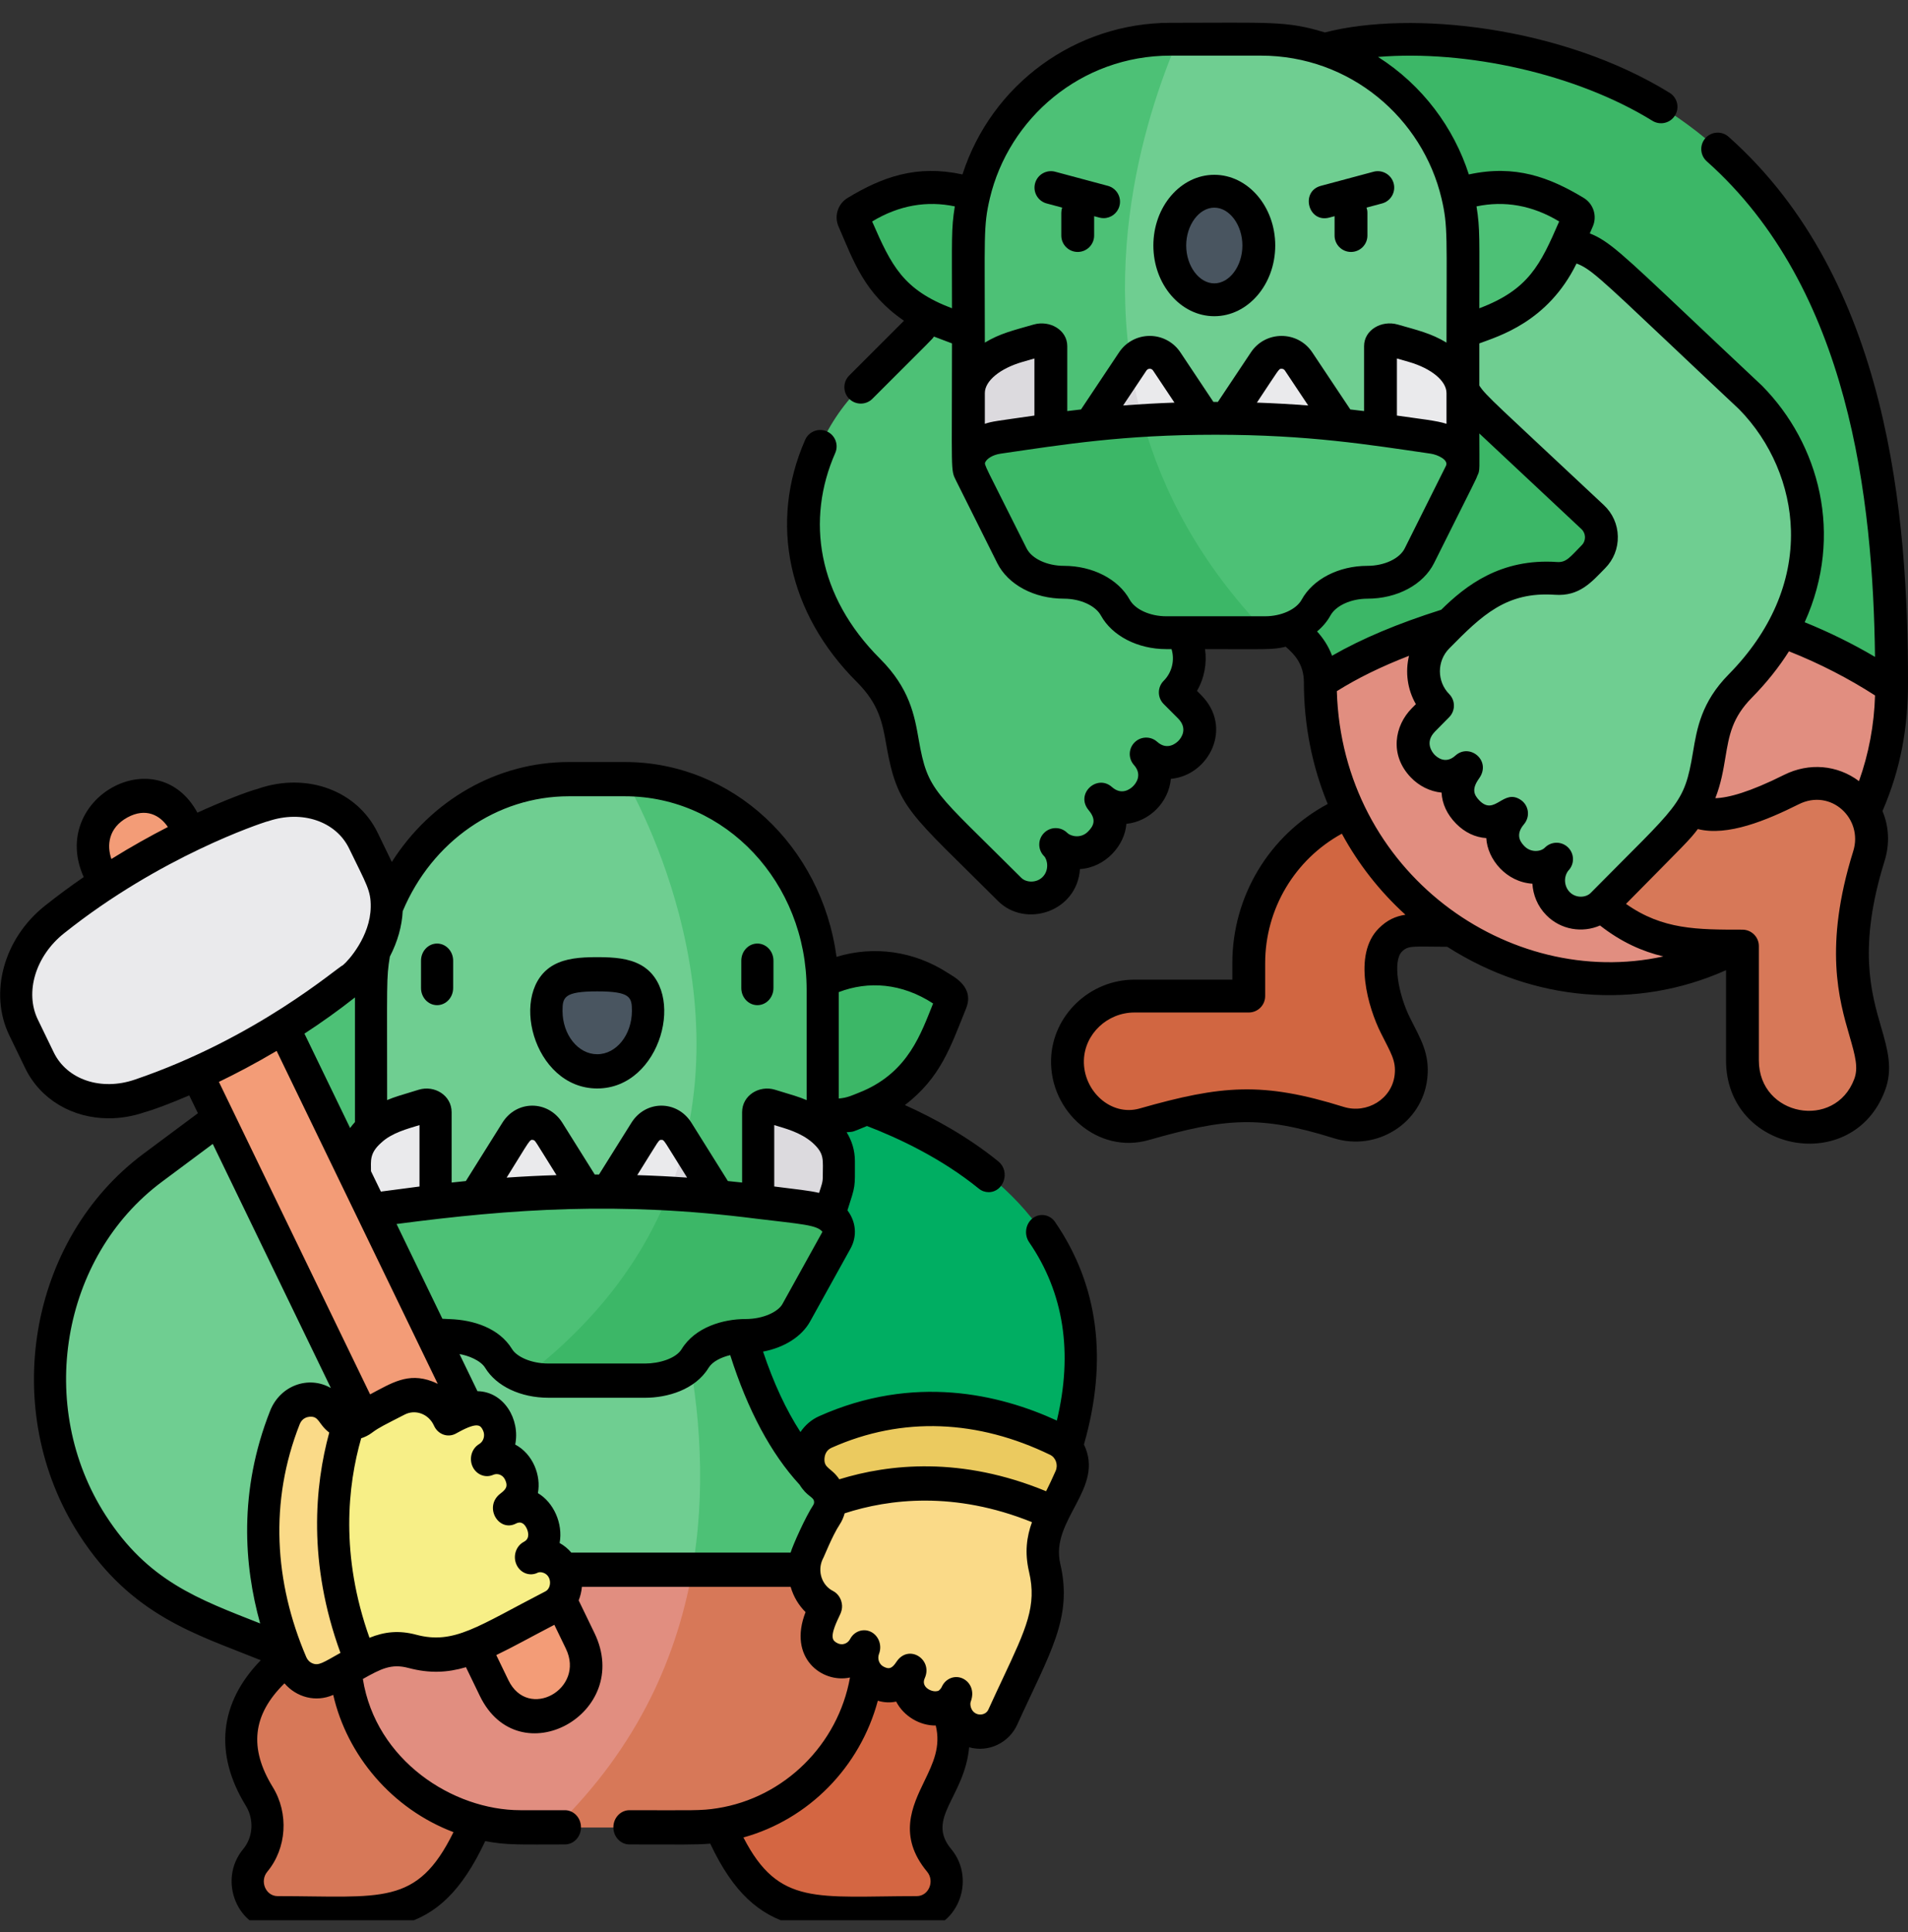
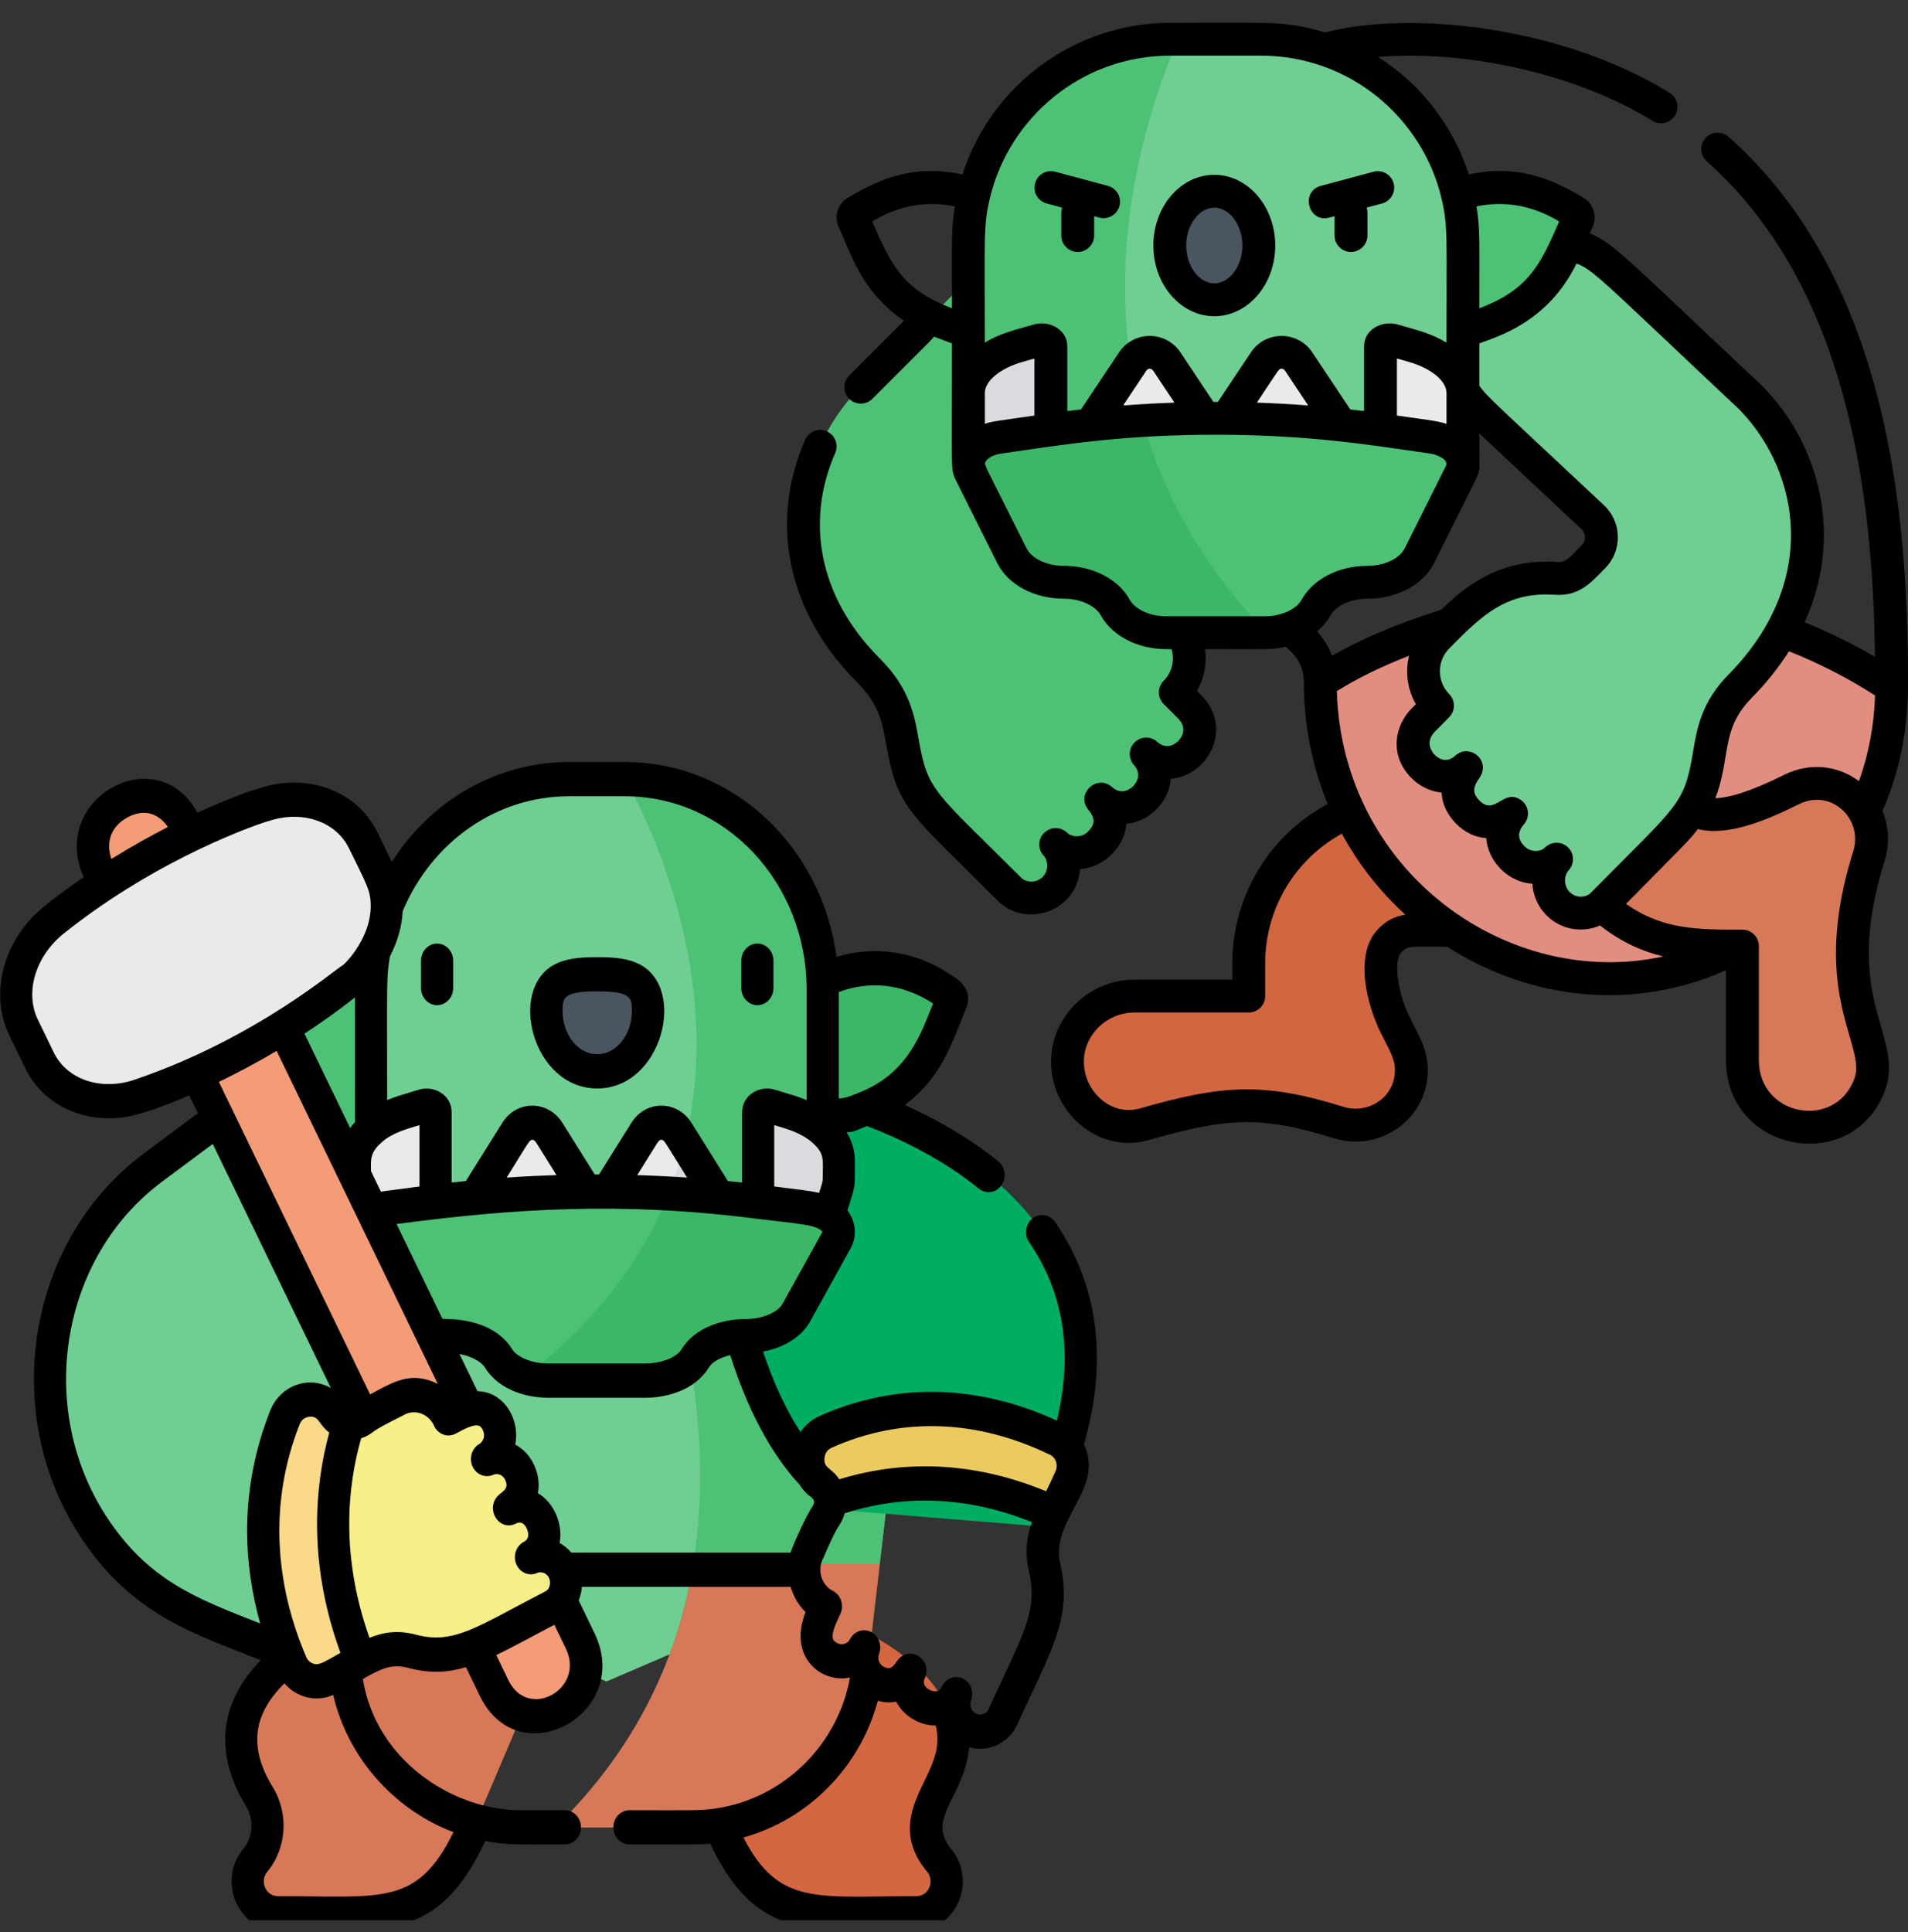
<svg xmlns="http://www.w3.org/2000/svg" width="80" height="81" viewBox="0 0 80 81" fill="none">
  <rect x="0" y="0" width="80" height="81" fill="#333333" stroke="none" />
  <g clip-path="url(#clip0_1828_2291)">
    <g clip-path="url(#clip1_1828_2291)">
      <path d="M19.006 66.523C19.006 66.523 7.028 69.058 10.876 75.315C11.39 76.151 11.329 77.246 10.707 77.994C9.99 78.854 10.564 80.212 11.643 80.212H15.318C17.152 80.212 18.817 79.07 19.576 77.291L21.711 72.287L19.006 66.523Z" fill="#D77858" />
      <path d="M31.085 66.523C31.085 66.523 43.062 69.058 39.215 75.315C38.701 76.151 38.762 77.246 39.384 77.994C40.1 78.854 39.527 80.212 38.447 80.212H34.773C32.939 80.212 31.274 79.07 30.515 77.291L28.38 72.287L31.085 66.523Z" fill="#D46642" />
      <path d="M12.24 50.676L13.971 65.566L25.428 70.491L28.065 69.357L36.886 65.566L38.617 50.676H12.24Z" fill="#6FCE91" />
      <path d="M28.065 69.357L36.886 65.566L38.617 50.676H27.139C28.787 54.989 30.676 62.361 28.065 69.357Z" fill="#4DC176" />
-       <path d="M13.973 65.566L14.49 70.011C14.927 73.775 18.079 76.612 21.824 76.612H23.273C34.902 73.01 29.068 65.566 29.068 65.566H13.973Z" fill="#E18E80" />
      <path d="M23.275 76.612H29.04C32.785 76.612 35.937 73.775 36.374 70.011L36.891 65.566H29.07C28.451 69.358 26.768 73.221 23.275 76.612Z" fill="#D77858" />
      <path d="M30.003 49.642C30.003 49.642 30.413 59.384 35.141 62.752C35.33 62.887 35.444 63.098 35.47 63.321L43.331 63.967C51.024 49.227 33.926 45.719 33.926 45.719L30.003 49.642Z" fill="#00AE62" />
-       <path d="M34.637 67.35L34.346 67.994C34.094 68.549 34.28 69.233 34.79 69.522C35.315 69.817 35.958 69.611 36.239 69.07C36.024 69.624 36.251 70.264 36.765 70.526C37.281 70.787 37.894 70.574 38.169 70.051L38.171 70.053C37.913 70.62 38.167 71.239 38.701 71.51C39.273 71.801 39.897 71.483 40.102 71.032C39.899 71.477 40.062 72.202 40.636 72.493C41.177 72.769 41.823 72.498 42.052 71.992L43.485 68.838C43.945 67.826 44.041 66.735 43.807 65.735C43.806 65.731 43.805 65.726 43.804 65.721C43.641 65.016 43.751 64.269 44.084 63.632C44.119 63.565 44.153 63.498 44.188 63.432L41.107 60.584L38.369 60.426L34.811 62.907C34.827 63.114 34.778 63.328 34.658 63.512C34.411 63.887 34.348 64.055 33.887 65.072C33.502 65.918 33.834 66.941 34.637 67.35Z" fill="#FADA88" />
      <path d="M15.712 39.999L15.657 39.957C14.069 38.736 12.229 38.906 10.729 40.413L10.334 40.809C10.225 40.919 10.181 41.15 10.233 41.346L10.782 43.441C11.353 45.616 12.405 47.324 13.71 48.196L14.533 48.713L18.92 49.235L19.344 40.532L15.712 39.999Z" fill="#4DC176" />
      <path d="M30.837 41.479L31.258 47.074L35.614 46.738L36.431 46.406C37.728 45.845 38.772 44.748 39.339 43.349L39.885 42.003C39.936 41.877 39.893 41.728 39.785 41.657L39.392 41.403C37.902 40.434 36.076 40.325 34.498 41.109L34.444 41.136L30.837 41.479Z" fill="#3CB767" />
      <path d="M15.559 41.497V51.632H26.683C27 51.327 27.359 51.009 27.764 50.675C38.858 41.52 26.205 32.664 26.205 32.664H23.85C19.271 32.664 15.559 36.619 15.559 41.497Z" fill="#6FCE91" />
      <path d="M27.768 50.675L34.5 51.632V41.497C34.5 36.619 30.788 32.664 26.208 32.664C26.208 32.664 31.741 41.829 27.768 50.675Z" fill="#4DC176" />
      <path d="M34.438 51.945H31.794V46.624C31.794 46.429 32.069 46.297 32.317 46.373L33.138 46.625C34.384 47.006 35.175 47.804 35.175 48.679C35.175 49.873 35.282 49.312 34.438 51.945Z" fill="#DCDADE" />
      <path d="M15.621 51.945H18.266V49.392V46.624C18.266 46.429 17.991 46.297 17.743 46.373L16.921 46.625C15.675 47.006 14.884 47.804 14.884 48.679V49.346C14.884 49.543 14.915 49.739 14.974 49.926L15.621 51.945Z" fill="#EAEAEC" />
      <path d="M25.031 50.676H27.767C29.527 49.717 28.746 47.985 28.715 47.919C28.715 47.919 28.715 47.918 28.715 47.918L28.433 47.468C28.101 46.938 27.371 46.938 27.039 47.468L25.031 50.676Z" fill="#EAEAEC" />
      <path d="M27.763 50.676H30.438L28.711 47.918C28.487 48.834 28.177 49.757 27.763 50.676Z" fill="#DCDADE" />
      <path d="M34.401 62.183C34.406 62.187 34.411 62.19 34.416 62.194C34.65 62.361 34.788 62.627 34.809 62.904C38.827 61.426 42.428 62.612 44.185 63.429H44.186C44.44 62.933 44.67 62.448 44.877 61.973C45.146 61.357 44.892 60.623 44.313 60.342C41.986 59.212 38.481 58.303 34.603 60.04C33.766 60.415 33.646 61.643 34.401 62.183Z" fill="#EBCA5F" />
      <path d="M21.629 47.468L19.621 50.677H25.031L23.023 47.468C22.691 46.938 21.961 46.938 21.629 47.468Z" fill="#EAEAEC" />
      <path d="M14.976 51.978L16.669 55.033C17.057 55.732 18.039 56.013 18.802 56.013C19.549 56.013 20.502 56.282 20.909 56.949C21.119 57.292 21.509 57.563 21.993 57.722C31.286 56.718 28.035 50.036 28.035 50.036C24.681 49.851 21.297 49.976 17.984 50.411L16.109 50.657C15.194 50.776 14.657 51.403 14.976 51.978Z" fill="#4DC176" />
      <path d="M21.991 57.725C22.646 57.94 22.746 57.881 27.055 57.881C27.797 57.881 28.742 57.615 29.145 56.952C29.552 56.287 30.502 56.016 31.254 56.016C32.208 56.016 33.06 55.625 33.386 55.037L35.079 51.981C35.398 51.406 34.861 50.78 33.946 50.66L32.071 50.414C30.735 50.239 29.386 50.114 28.034 50.039C26.977 52.694 25.098 55.342 21.991 57.725Z" fill="#3CB767" />
      <path d="M22.915 42.377C22.915 40.975 23.868 40.844 25.044 40.844C26.219 40.844 27.172 40.975 27.172 42.377C27.172 43.778 26.219 44.913 25.044 44.913C23.868 44.913 22.915 43.778 22.915 42.377Z" fill="#495560" />
      <path d="M23.455 71.701C24.451 71.154 24.842 69.85 24.329 68.789L7.76 34.554C7.247 33.493 6.023 33.077 5.027 33.623C4.031 34.17 3.64 35.474 4.153 36.535L20.722 70.77C21.235 71.831 22.459 72.248 23.455 71.701Z" fill="#F39C77" />
      <path d="M5.857 45.954C9.002 44.885 11.98 43.249 14.622 41.141C16.078 39.978 16.617 38.089 15.91 36.627L15.244 35.252C14.537 33.79 12.779 33.162 11.046 33.751C7.901 34.82 4.922 36.455 2.281 38.564C0.824 39.727 0.286 41.616 0.993 43.077L1.659 44.453C2.366 45.915 4.123 46.543 5.857 45.954Z" fill="#EAEAEC" />
      <path d="M2.102 57.808C2.102 60.051 2.748 62.175 3.881 63.936C5.015 65.698 6.636 67.096 8.587 67.886L11.104 68.904C12.921 69.639 14.941 69.568 16.697 68.678C16.708 68.672 16.719 68.667 16.73 68.66C16.886 68.581 17.048 68.52 17.214 68.479L17.375 63.848L9.175 46.902L6.414 48.958C3.713 50.968 2.102 54.276 2.102 57.808Z" fill="#6FCE91" />
      <path d="M12.82 62.747V67.394L15.132 69.638C15.194 69.603 15.257 69.566 15.32 69.528C15.918 69.174 16.619 69.057 17.282 69.231C17.286 69.232 17.29 69.233 17.294 69.234C18.234 69.483 19.258 69.381 20.207 68.89L23.169 67.365C23.644 67.121 23.898 66.433 23.639 65.856C23.364 65.243 22.685 65.071 22.268 65.287C22.691 65.069 22.988 64.403 22.716 63.795C22.462 63.225 21.881 62.956 21.347 63.23L21.346 63.228C21.837 62.936 22.038 62.282 21.793 61.733C21.547 61.185 20.945 60.943 20.424 61.171C20.933 60.873 21.127 60.187 20.849 59.629C20.577 59.084 19.936 58.887 19.416 59.156L18.811 59.466C18.427 58.61 17.466 58.256 16.672 58.667C15.827 59.101 15.583 59.209 15.207 59.488C15.034 59.616 14.835 59.668 14.64 59.651L12.82 62.747Z" fill="#F7EF87" />
      <path d="M12.235 69.772C12.499 70.391 13.188 70.66 13.766 70.374C14.211 70.153 14.668 69.908 15.133 69.637C15.091 69.508 13.269 63.881 14.641 59.649C14.38 59.627 14.13 59.481 13.973 59.231C13.97 59.225 13.967 59.219 13.963 59.215C13.457 58.411 12.304 58.537 11.952 59.43C10.321 63.561 11.174 67.293 12.235 69.772Z" fill="#FADA88" />
      <path d="M1.871 37.981C2.419 37.544 2.969 37.14 3.51 36.768C2.028 33.475 6.583 30.952 8.277 34.068C9.296 33.602 10.362 33.184 10.836 33.061L10.835 33.058C12.877 32.364 14.981 33.145 15.837 34.914L16.428 36.134C18.079 33.544 20.84 31.945 23.849 31.945H26.203C30.712 31.945 34.448 35.461 35.075 40.113C36.636 39.635 38.326 39.868 39.743 40.788C39.995 40.952 40.872 41.375 40.503 42.285C39.846 43.905 39.446 45.166 37.942 46.326C39.162 46.875 40.575 47.646 41.859 48.688C42.373 49.105 42.092 49.977 41.45 49.977C41.308 49.977 41.164 49.929 41.042 49.83C39.469 48.552 37.664 47.708 36.351 47.204C35.698 47.47 35.822 47.44 35.498 47.465C35.715 47.816 35.845 48.221 35.845 48.679C35.845 49.823 35.878 49.657 35.532 50.74C35.89 51.212 35.952 51.816 35.659 52.344L33.966 55.399C33.612 56.036 32.877 56.495 31.994 56.661C32.435 57.979 32.96 59.105 33.562 60.033C33.755 59.746 34.021 59.514 34.338 59.372C38.315 57.591 41.912 58.448 44.312 59.552C44.995 56.707 44.606 54.195 43.151 52.076C42.931 51.756 42.996 51.307 43.297 51.073C43.597 50.839 44.019 50.908 44.238 51.228C46.057 53.878 46.463 57.014 45.448 60.555C46.34 62.398 44.022 63.707 44.455 65.552C44.989 67.833 44.02 69.285 42.653 72.295C42.301 73.074 41.433 73.476 40.635 73.247C40.441 75.34 38.806 76.219 39.88 77.512C40.98 78.832 40.101 80.924 38.439 80.924C34.147 80.924 31.742 81.456 29.779 77.287C29.183 77.341 28.468 77.321 26.392 77.321C26.019 77.321 25.718 77 25.718 76.603C25.718 76.207 26.019 75.886 26.392 75.886C29.038 75.886 29.376 75.915 30.079 75.803C32.888 75.361 35.138 73.128 35.639 70.324C34.469 70.577 33.024 69.503 33.776 67.581C33.492 67.302 33.274 66.945 33.15 66.521H24.399C24.381 66.718 24.335 66.91 24.263 67.091L24.923 68.455C26.563 71.839 21.753 74.471 20.119 71.094L19.537 69.891C18.762 70.12 18.012 70.158 17.125 69.923C16.409 69.732 15.976 69.957 15.214 70.385C15.758 73.795 18.985 75.886 21.82 75.886H23.686C24.058 75.886 24.36 76.207 24.36 76.603C24.36 77 24.058 77.321 23.686 77.321C21.796 77.321 21.267 77.357 20.345 77.182C18.338 81.455 16.079 80.924 11.64 80.924C9.98 80.924 9.097 78.835 10.199 77.513C10.613 77.014 10.658 76.27 10.309 75.703C8.965 73.517 9.195 71.381 10.934 69.599C10.908 69.589 10.882 69.579 10.857 69.569C8.23 68.506 5.511 67.745 3.317 64.336C-0.032 59.131 1.18 51.966 6.02 48.364L8.298 46.668L7.935 45.92C7.151 46.256 6.424 46.531 6.055 46.627L6.056 46.629C5.555 46.799 5.051 46.881 4.562 46.881C3.057 46.881 1.7 46.109 1.054 44.774L0.388 43.398C-0.468 41.628 0.156 39.35 1.871 37.981ZM5.341 34.269C4.543 34.707 4.473 35.441 4.67 36.01C5.524 35.478 6.33 35.032 7.039 34.669C6.714 34.183 6.121 33.842 5.341 34.269ZM12.765 43.331L14.68 47.288C14.742 47.202 14.81 47.118 14.884 47.037V41.813C14.171 42.374 13.457 42.88 12.765 43.331ZM12.842 69.469C12.894 69.592 12.989 69.686 13.109 69.733C13.361 69.832 13.532 69.709 14.275 69.29C12.897 65.509 13.198 62.282 13.805 60.055C13.334 59.697 13.39 59.349 12.964 59.394C12.877 59.403 12.666 59.451 12.567 59.702C11.285 62.948 11.502 66.338 12.842 69.469ZM15.518 58.454C16.434 57.968 17.107 57.532 18.114 57.907C18.197 57.938 18.277 57.974 18.355 58.014L11.599 44.055C10.699 44.588 9.87 45.02 9.178 45.354L15.518 58.454ZM21.602 60.557C22.349 60.954 22.695 61.86 22.553 62.594C23.203 62.974 23.616 63.863 23.464 64.685C23.65 64.787 23.815 64.924 23.953 65.086H33.15C33.239 64.783 33.766 63.6 34.1 63.091C34.129 63.046 34.141 62.988 34.131 62.934C34.096 62.736 33.838 62.742 33.524 62.239C32.327 60.94 31.35 59.116 30.617 56.808C30.226 56.902 29.868 57.081 29.71 57.34C29.146 58.266 27.969 58.596 27.055 58.596H22.998C21.832 58.596 20.814 58.115 20.342 57.341C20.151 57.027 19.619 56.82 19.267 56.766L20.019 58.32C21.136 58.34 21.815 59.508 21.602 60.557ZM17.589 49.74V47.166C17.086 47.32 16.421 47.492 15.987 47.903C15.484 48.344 15.555 48.666 15.555 49.097L15.97 49.953L17.589 49.74ZM26.203 33.381H23.849C20.836 33.381 18.116 35.267 16.885 38.197C16.852 38.828 16.672 39.471 16.346 40.102C16.195 41.025 16.232 41.136 16.232 46.117C16.566 45.976 16.745 45.931 17.552 45.684C18.22 45.478 18.936 45.921 18.936 46.624V49.574C19.134 49.552 19.333 49.531 19.533 49.511L21.063 47.068C21.664 46.104 22.984 46.12 23.578 47.067L24.937 49.237C24.997 49.237 25.056 49.237 25.116 49.237L26.474 47.068C27.071 46.113 28.389 46.11 28.99 47.067L30.519 49.511C30.719 49.531 30.918 49.552 31.116 49.574V46.624C31.116 45.919 31.834 45.479 32.498 45.684C33.273 45.92 33.487 45.976 33.821 46.119V41.495C33.821 36.999 30.425 33.381 26.203 33.381ZM21.243 49.367C21.938 49.319 22.636 49.284 23.333 49.263C22.397 47.767 22.449 47.816 22.362 47.792C22.202 47.746 22.225 47.799 21.243 49.367ZM26.719 49.263C27.417 49.284 28.115 49.319 28.809 49.367C27.803 47.76 27.857 47.785 27.732 47.785C27.608 47.785 27.67 47.745 26.719 49.263ZM34.342 50.008C34.442 49.696 34.498 49.567 34.498 49.346C34.498 48.598 34.586 48.372 34.06 47.897C33.551 47.46 32.924 47.307 32.463 47.166V49.739C33.408 49.859 33.939 49.911 34.342 50.008ZM39.124 42.067C37.807 41.211 36.41 41.115 35.169 41.59V46.051C35.531 46.023 35.725 45.922 36.184 45.736C38.102 44.904 38.62 43.309 39.124 42.067ZM32.805 54.669L34.484 51.639C34.251 51.347 33.598 51.318 31.709 51.089C25.974 50.358 21.472 50.676 16.627 51.312L18.549 55.284C18.65 55.292 18.75 55.295 18.857 55.299C19.85 55.332 20.93 55.672 21.472 56.559C21.654 56.858 22.237 57.161 22.998 57.161H27.055C27.63 57.161 28.339 56.954 28.58 56.558C29.149 55.628 30.334 55.296 31.253 55.296C32.036 55.296 32.637 54.973 32.805 54.669ZM34.86 60.695C34.624 60.801 34.58 61.026 34.571 61.118C34.53 61.571 34.853 61.509 35.191 62.014C37.281 61.368 40.31 61.047 43.862 62.515C43.989 62.258 44.126 61.976 44.262 61.663C44.373 61.409 44.269 61.105 44.03 60.988C41.022 59.528 37.848 59.357 34.86 60.695ZM31.171 77.029C32.655 79.918 34.252 79.488 38.439 79.488C38.938 79.488 39.202 78.861 38.871 78.463C37.64 76.981 38.255 75.709 38.749 74.686C39.123 73.913 39.453 73.229 39.235 72.336C38.58 72.346 37.895 71.954 37.575 71.332C37.329 71.386 37.069 71.375 36.806 71.297C36.062 74.076 33.905 76.271 31.171 77.029ZM34.923 66.694C35.084 66.776 35.208 66.924 35.268 67.104C35.364 67.397 35.264 67.604 35.176 67.786C34.745 68.677 34.926 68.779 35.1 68.878C35.295 68.988 35.539 68.914 35.643 68.713C35.816 68.38 36.203 68.249 36.525 68.413C36.846 68.578 36.992 68.982 36.856 69.333C36.777 69.538 36.862 69.774 37.049 69.869C37.259 69.976 37.387 69.972 37.585 69.669C38.093 68.895 39.131 69.563 38.772 70.355C38.604 70.725 39.054 70.933 39.267 70.897C39.359 70.884 39.359 70.879 39.426 70.809C39.471 70.76 39.494 70.7 39.49 70.71C39.652 70.353 40.055 70.204 40.39 70.377C40.687 70.53 40.868 70.895 40.702 71.336C40.686 71.372 40.674 71.471 40.711 71.584C40.836 71.963 41.313 71.952 41.44 71.67C41.66 71.186 41.869 70.74 42.054 70.348C43.032 68.264 43.479 67.313 43.148 65.899C42.954 65.074 43.049 64.425 43.269 63.811C40.019 62.5 37.274 62.836 35.416 63.44C35.369 63.608 35.299 63.768 35.205 63.912C34.882 64.404 34.553 65.271 34.488 65.375C34.265 65.866 34.457 66.457 34.923 66.694ZM21.317 70.436C22.144 72.145 24.547 70.806 23.726 69.113L23.243 68.114C22.222 68.645 21.498 69.053 20.808 69.383L21.317 70.436ZM17.452 68.53C19.047 68.954 20.033 68.173 22.871 66.711C23.132 66.576 23.146 66.068 22.789 65.935C22.68 65.894 22.595 65.909 22.555 65.925C22.221 66.098 21.818 65.949 21.656 65.592C21.494 65.236 21.634 64.806 21.968 64.634C21.968 64.633 21.968 64.633 21.969 64.633C22.246 64.49 22.131 64.177 22.089 64.084C22.013 63.918 21.874 63.746 21.635 63.869C20.899 64.248 20.259 63.149 20.991 62.605C21.276 62.394 21.279 62.258 21.179 62.035C21.089 61.834 20.868 61.743 20.676 61.828C20.346 61.972 19.967 61.818 19.812 61.475C19.658 61.132 19.781 60.72 20.093 60.536C20.282 60.425 20.352 60.165 20.249 59.958C20.156 59.772 20.06 59.579 19.223 60.038C19.176 60.064 19.134 60.087 19.099 60.105C18.762 60.278 18.359 60.126 18.198 59.769C17.97 59.26 17.401 59.07 16.96 59.305C16.112 59.74 15.903 59.838 15.63 60.037C15.622 60.043 15.613 60.05 15.605 60.056C15.599 60.06 15.593 60.064 15.587 60.069C15.451 60.169 15.301 60.244 15.144 60.294C14.576 62.274 14.261 65.198 15.492 68.658C16.127 68.401 16.731 68.338 17.452 68.53ZM11.436 74.916C12.117 76.023 12.023 77.482 11.208 78.464C10.877 78.862 11.142 79.488 11.64 79.488C16.013 79.488 17.48 79.925 19.014 76.806C16.432 75.828 14.552 73.585 13.972 71.052C13.239 71.376 12.428 71.151 11.928 70.568C10.585 71.885 10.432 73.282 11.436 74.916ZM6.792 49.54C2.556 52.693 1.496 58.966 4.429 63.524C6.206 66.285 8.31 67.033 10.908 68.057C10.232 65.636 9.993 62.519 11.325 59.146C11.744 58.082 12.935 57.65 13.873 58.188L8.921 47.955L6.792 49.54ZM1.586 42.74L2.252 44.115C2.806 45.26 4.233 45.742 5.647 45.261C10.773 43.519 14.152 40.549 14.383 40.458C14.61 40.272 15.525 39.251 15.544 38.029C15.556 37.332 15.372 37.086 14.639 35.572C14.086 34.428 12.658 33.946 11.245 34.426C11.218 34.435 11.191 34.442 11.164 34.447C10.952 34.513 6.735 35.891 2.679 39.13C1.492 40.077 1.032 41.596 1.586 42.74Z" fill="black" />
      <path d="M31.756 42.138C31.384 42.138 31.082 41.817 31.082 41.42V40.272C31.082 39.876 31.384 39.555 31.756 39.555C32.128 39.555 32.43 39.876 32.43 40.272V41.42C32.43 41.817 32.128 42.138 31.756 42.138Z" fill="black" />
      <path d="M25.041 45.63C22.334 45.63 21.285 41.495 23.231 40.444C23.721 40.179 24.308 40.125 25.041 40.125C25.773 40.125 26.361 40.179 26.85 40.444C28.805 41.499 27.737 45.63 25.041 45.63ZM25.041 41.56C23.645 41.56 23.586 41.81 23.586 42.375C23.586 43.379 24.239 44.195 25.041 44.195C25.843 44.195 26.495 43.379 26.495 42.375C26.495 41.81 26.437 41.56 25.041 41.56Z" fill="black" />
      <path d="M18.326 42.138C17.954 42.138 17.653 41.817 17.653 41.42V40.272C17.653 39.876 17.954 39.555 18.326 39.555C18.698 39.555 19 39.876 19 40.272V41.42C19 41.817 18.698 42.138 18.326 42.138Z" fill="black" />
    </g>
    <g clip-path="url(#clip2_1828_2291)">
      <path d="M49.87 29.613L49.274 29.017C49.664 28.628 49.861 28.118 49.864 27.607C49.868 27.086 49.671 26.564 49.274 26.167L48.44 25.332C47.136 24.028 45.367 23.496 43.682 23.811L41.867 21.996L48.843 15.02L43.066 9.242L37.286 15.022V15.022L36.088 16.22C32.898 19.41 32.898 24.582 36.088 27.772L36.41 28.094C37.202 28.886 37.721 29.922 37.825 31.037C37.938 32.249 38.477 33.424 39.412 34.36L42.329 37.275C42.797 37.743 43.663 37.776 44.196 37.243C44.76 36.679 44.669 35.805 44.259 35.394C44.675 35.81 45.535 35.904 46.096 35.342C46.621 34.818 46.68 34.023 46.155 33.498L46.157 33.495C46.685 33.965 47.493 33.946 47.998 33.441C48.504 32.935 48.522 32.127 48.053 31.6C48.053 31.6 48.053 31.6 48.053 31.6L48.053 31.599C48.583 32.073 49.397 32.047 49.903 31.536C50.427 31.006 50.397 30.141 49.87 29.613Z" fill="#4DC176" />
      <path d="M59.235 33.488C55.434 33.488 52.352 36.57 52.352 40.371V41.748H47.56C46.06 41.748 44.792 42.924 44.751 44.424C44.718 45.637 45.469 46.679 46.535 47.079C46.992 47.251 47.493 47.257 47.962 47.124L49.108 46.797C51.224 46.194 53.471 46.222 55.572 46.878L56.125 47.05C57.511 47.483 58.991 46.572 59.153 45.129C59.202 44.695 59.131 44.237 58.913 43.801L58.502 42.98C58.097 42.17 57.886 41.276 57.886 40.37C57.886 39.609 58.502 38.994 59.263 38.994H66.174V33.488H59.235Z" fill="#D16641" />
-       <path d="M58.366 1.641C53.633 1.641 49.044 5.219 47.133 10.039L49.71 23.372C49.71 23.372 49.71 23.372 53.706 26.076C54.391 26.54 55.353 27.427 55.353 28.776L79.306 28.776C79.306 21.659 78.249 13.174 73.777 8.031C71.186 5.05 66.866 1.641 58.366 1.641Z" fill="#3CB767" />
      <path d="M61.761 25.871C59.523 26.471 57.357 27.439 55.352 28.775C55.352 35.544 60.714 41.032 67.328 41.032C69.243 41.032 71.052 40.572 72.657 39.755C76.597 37.748 79.305 33.585 79.305 28.775C74.03 25.26 67.647 24.292 61.761 25.871Z" fill="#E18E80" />
      <path d="M64.797 32.767C64.797 36.568 67.879 39.65 71.68 39.65H73.057V44.441C73.057 45.942 74.233 47.21 75.732 47.251C76.945 47.284 77.988 46.532 78.388 45.467C78.559 45.011 78.566 44.508 78.432 44.04L78.106 42.895C77.502 40.778 77.531 38.531 78.187 36.43L78.359 35.877C78.792 34.49 77.881 33.011 76.438 32.849C76.004 32.8 75.546 32.871 75.11 33.09L74.289 33.5C73.479 33.905 72.585 34.116 71.679 34.116C70.918 34.116 70.302 33.499 70.303 32.739V25.828H64.797V32.767H64.797Z" fill="#D77858" />
      <path d="M73.394 16.653L67.704 11.317C66.116 9.707 63.541 9.707 61.953 11.317C60.379 12.914 60.352 15.526 61.953 17.149L66.774 21.671C67.249 22.116 67.264 22.866 66.807 23.329L66.315 23.828C66.033 24.114 65.641 24.266 65.24 24.238C63.749 24.135 62.244 24.69 61.099 25.851L60.268 26.694C59.485 27.488 59.484 28.777 60.268 29.572L59.675 30.173C59.15 30.705 59.12 31.579 59.642 32.114C60.146 32.63 60.955 32.655 61.482 32.177L61.484 32.178C61.017 32.711 61.035 33.526 61.538 34.036C62.041 34.547 62.846 34.565 63.37 34.092L63.373 34.094V34.094C62.85 34.624 62.909 35.426 63.431 35.956C63.99 36.523 64.846 36.429 65.26 36.008C64.852 36.423 64.761 37.305 65.323 37.875C65.853 38.412 66.716 38.38 67.181 37.907L70.085 34.964C71.016 34.02 71.552 32.833 71.664 31.61C71.764 30.534 72.206 29.518 72.965 28.748L73.394 28.313C76.569 25.094 76.569 19.873 73.394 16.653Z" fill="#6FCE91" />
      <path d="M60.555 8.384L60.611 8.358C62.234 7.605 64.113 7.71 65.647 8.639L66.05 8.884C66.162 8.951 66.206 9.094 66.153 9.215L65.592 10.506C65.009 11.848 63.934 12.901 62.6 13.438L61.759 13.757L57.277 14.079L56.844 8.712L60.555 8.384Z" fill="#4DC176" />
-       <path d="M45.097 8.712L44.664 14.079L40.182 13.757L39.341 13.438C38.007 12.901 36.932 11.848 36.349 10.506L35.788 9.215C35.735 9.094 35.779 8.951 35.891 8.884L36.294 8.639C37.828 7.71 39.707 7.605 41.33 8.358L41.386 8.384L45.097 8.712Z" fill="#3CB767" />
      <path d="M61.342 10.113V19.609H48.577C37.415 10.607 49.398 1.641 49.398 1.641H52.869C57.548 1.641 61.342 5.434 61.342 10.113Z" fill="#6FCE91" />
      <path d="M48.578 19.609H40.609V10.113C40.609 5.434 44.403 1.641 49.082 1.641H49.4C47.983 4.927 45.643 12.2 48.578 19.609Z" fill="#4DC176" />
      <path d="M41.363 19.608H44.065V17.159V14.504C44.065 14.317 43.784 14.19 43.531 14.263L42.691 14.504C41.418 14.87 40.609 15.636 40.609 16.474V17.114C40.609 17.304 40.641 17.492 40.702 17.671L41.363 19.608Z" fill="#DCDADE" />
      <path d="M60.585 19.608H57.883V17.159V14.504C57.883 14.317 58.164 14.19 58.417 14.263L59.256 14.504C60.53 14.87 61.338 15.636 61.338 16.474V17.114C61.338 17.304 61.307 17.492 61.246 17.671L60.585 19.608Z" fill="#EAEAEC" />
      <path d="M50.975 18.226H48.089C46.426 17.586 47.376 15.359 47.409 15.283C47.41 15.282 47.41 15.281 47.41 15.281L47.499 15.147C47.838 14.639 48.584 14.639 48.924 15.147L50.975 18.226Z" fill="#EAEAEC" />
-       <path d="M48.087 18.226H45.445L47.409 15.281C47.556 16.25 47.778 17.234 48.087 18.226Z" fill="#DCDADE" />
      <path d="M54.445 15.147L56.498 18.225H50.969L53.021 15.147C53.36 14.639 54.106 14.639 54.445 15.147Z" fill="#EAEAEC" />
      <path d="M61.242 19.831L59.512 23.294C59.346 23.627 59.045 23.905 58.663 24.1C58.281 24.295 57.82 24.406 57.332 24.406C56.858 24.406 56.408 24.51 56.032 24.696C55.656 24.881 55.355 25.145 55.179 25.467C54.836 26.09 54.017 26.503 53.099 26.519C53.08 26.52 53.061 26.52 53.043 26.52C44.935 24.339 47.907 17.628 47.907 17.628C51.331 17.42 54.785 17.561 58.168 18.054L60.084 18.333C61.019 18.469 61.568 19.179 61.242 19.831Z" fill="#4DC176" />
      <path d="M53.105 26.519C53.087 26.52 53.067 26.52 53.049 26.52H48.903C48.433 26.52 47.986 26.416 47.614 26.232C47.241 26.048 46.943 25.785 46.767 25.467C46.591 25.146 46.29 24.882 45.914 24.696C45.538 24.511 45.088 24.406 44.614 24.406C43.638 24.406 42.767 23.962 42.434 23.295L40.704 19.832C40.378 19.18 40.927 18.47 41.862 18.334L43.778 18.055C45.146 17.856 46.527 17.713 47.913 17.629C48.737 20.598 50.331 23.646 53.105 26.519Z" fill="#3CB767" />
      <path d="M50.921 12.567C51.952 12.567 52.787 11.548 52.787 10.291C52.787 9.034 51.952 8.016 50.921 8.016C49.89 8.016 49.055 9.034 49.055 10.291C49.055 11.548 49.89 12.567 50.921 12.567Z" fill="#495560" />
      <path d="M80 28.604C80 21.658 79.22 11.731 72.478 5.734C72.194 5.481 71.759 5.507 71.506 5.791C71.253 6.075 71.279 6.51 71.563 6.763C77.562 12.099 78.532 20.942 78.617 27.538C77.674 26.983 76.687 26.497 75.668 26.085C77.324 22.426 76.276 18.6 73.888 16.179C73.882 16.172 73.875 16.166 73.869 16.16C72.608 14.977 71.601 14.025 70.793 13.261C68.009 10.629 67.441 10.092 66.658 9.785L66.783 9.496C66.974 9.062 66.814 8.548 66.406 8.299C64.966 7.428 63.528 6.891 61.587 7.313C60.958 5.359 59.649 3.574 57.779 2.387C61.461 2.084 66.07 3.082 69.284 5.064C69.608 5.264 70.032 5.163 70.231 4.84C70.431 4.516 70.33 4.092 70.007 3.892C65.482 1.102 59.171 0.425 55.55 1.36C53.938 0.865 53.262 0.956 49.077 0.956C45.099 0.956 41.575 3.526 40.355 7.313C38.441 6.897 37.007 7.409 35.533 8.301C35.129 8.548 34.968 9.062 35.158 9.494C35.805 10.982 36.242 12.306 37.903 13.446L35.605 15.744C35.336 16.013 35.336 16.449 35.605 16.718C35.874 16.986 36.309 16.986 36.578 16.718C39.171 14.125 39.089 14.223 39.158 14.109L39.916 14.396C39.916 19.864 39.851 19.678 40.084 20.143L41.813 23.605C42.266 24.512 43.363 25.098 44.609 25.098C45.294 25.098 45.931 25.387 46.159 25.802C46.63 26.658 47.705 27.212 48.899 27.212H49.121C49.261 27.671 49.143 28.189 48.791 28.541C48.523 28.81 48.523 29.245 48.792 29.514L49.387 30.11C49.825 30.547 49.52 30.94 49.416 31.05C49.343 31.127 48.957 31.491 48.517 31.096C48.245 30.853 47.83 30.864 47.572 31.122C47.313 31.379 47.301 31.794 47.543 32.067C47.918 32.489 47.613 32.856 47.51 32.958C47.408 33.061 47.041 33.366 46.619 32.991C45.999 32.44 45.069 33.276 45.649 33.968C45.995 34.38 45.837 34.643 45.614 34.866C45.313 35.166 44.892 35.059 44.75 34.917C44.481 34.648 44.046 34.648 43.777 34.917C43.508 35.185 43.508 35.621 43.776 35.89C43.919 36.034 44.004 36.475 43.713 36.767C43.457 37.023 43.026 37.005 42.82 36.799C39.157 33.136 38.903 33.193 38.519 30.998C38.344 29.997 38.145 28.861 36.901 27.617C34.262 24.985 33.795 21.775 35.02 18.991C35.173 18.643 35.015 18.237 34.667 18.084C34.319 17.931 33.913 18.089 33.76 18.437C32.229 21.915 33.04 25.712 35.928 28.591C36.864 29.527 37.003 30.319 37.163 31.236C37.631 33.908 38.147 34.073 41.846 37.772C42.985 38.911 45.156 38.241 45.281 36.433C46.359 36.366 47.165 35.427 47.227 34.537C48.205 34.437 49.004 33.626 49.092 32.65C50.687 32.511 51.723 30.499 50.361 29.137L50.188 28.963C50.495 28.433 50.611 27.812 50.526 27.212C53.135 27.212 53.346 27.245 53.909 27.112C54.257 27.413 54.67 27.831 54.67 28.604C54.67 30.398 55.018 32.124 55.669 33.704C53.221 35.014 51.67 37.568 51.67 40.38V41.068H47.568C45.69 41.068 44.121 42.569 44.07 44.413C44.01 46.609 46.046 48.394 48.158 47.794C51.405 46.868 52.819 46.745 55.927 47.716C57.737 48.281 59.635 47.077 59.844 45.214C59.961 44.172 59.563 43.558 59.125 42.681C58.632 41.696 58.381 40.294 58.783 39.891C59.053 39.621 59.25 39.688 60.681 39.69C64.284 41.997 68.612 42.354 72.37 40.671V44.452C72.37 48.32 77.688 49.306 79.034 45.72C79.38 44.802 79.142 43.984 78.867 43.037C78.457 41.623 77.895 39.687 79.018 36.093C79.241 35.377 79.201 34.645 78.93 34.001C79.705 32.206 80 30.491 80 28.604ZM78.618 29.154C78.581 30.394 78.354 31.597 77.945 32.746C77.036 32.065 75.85 31.961 74.804 32.484C73.353 33.21 72.465 33.447 71.921 33.461C72.16 32.853 72.255 32.285 72.344 31.752C72.499 30.823 72.621 30.09 73.46 29.241C74.078 28.613 74.591 27.964 75.009 27.304C76.315 27.821 77.533 28.456 78.618 29.154ZM72.917 17.155C74.254 18.516 75.047 20.369 75.092 22.242C75.144 24.401 74.24 26.487 72.479 28.274C71.335 29.434 71.15 30.545 70.986 31.525C70.614 33.761 70.385 33.692 66.696 37.433C66.495 37.636 66.074 37.66 65.817 37.399C65.595 37.175 65.541 36.785 65.755 36.501L65.755 36.501C66.022 36.23 66.019 35.794 65.748 35.527C65.478 35.26 65.042 35.263 64.775 35.534C64.598 35.713 64.184 35.744 63.926 35.481C63.806 35.36 63.489 35.038 63.894 34.559C64.182 34.218 64.089 33.748 63.758 33.529C63.028 33.045 62.681 34.218 62.033 33.562C61.789 33.314 61.701 33.072 62.017 32.632C62.55 31.888 61.617 31.136 61.023 31.675C60.607 32.053 60.248 31.742 60.148 31.638C60.071 31.558 59.709 31.132 60.17 30.665L60.763 30.064C61.027 29.796 61.027 29.365 60.763 29.097C60.243 28.57 60.243 27.713 60.763 27.186C62.135 25.793 63.161 24.792 65.197 24.934C66.228 25.006 66.733 24.399 67.301 23.821C67.654 23.464 67.843 22.991 67.833 22.488C67.823 21.986 67.616 21.521 67.25 21.177C62.751 16.959 62.295 16.587 62.026 16.162V14.396C62.809 14.1 64.898 13.51 66.102 11.047C66.655 11.251 67.067 11.634 69.847 14.261C70.654 15.025 71.658 15.974 72.917 17.155ZM60.65 17.767C60.254 17.634 59.536 17.561 58.571 17.421V15.028L59.065 15.17C60.013 15.443 60.65 15.968 60.65 16.479V17.767ZM65.374 9.284C64.582 11.108 64.092 12.143 62.026 12.924C62.026 9.98 62.06 9.598 61.908 8.652C63.074 8.407 64.246 8.601 65.374 9.284ZM49.077 2.332H52.865C56.614 2.332 59.645 4.955 60.441 8.318C60.718 9.489 60.65 9.934 60.65 14.363C60.001 13.969 59.422 13.84 58.606 13.605C57.926 13.41 57.194 13.833 57.194 14.508V17.233C57.002 17.209 56.809 17.187 56.617 17.165L55.021 14.771C54.41 13.854 53.061 13.853 52.45 14.77L51.064 16.849C51.002 16.849 50.94 16.849 50.877 16.849L49.492 14.771C49.205 14.34 48.725 14.082 48.207 14.082C47.689 14.082 47.209 14.34 46.922 14.77L45.325 17.165C45.133 17.187 44.941 17.209 44.749 17.233V14.508C44.749 13.835 44.019 13.41 43.336 13.606C42.487 13.85 41.926 13.979 41.293 14.363C41.293 9.926 41.225 9.488 41.502 8.319C41.502 8.319 41.502 8.318 41.502 8.317C42.296 4.96 45.322 2.332 49.077 2.332ZM54.851 16.998C54.135 16.943 53.417 16.903 52.7 16.878C53.662 15.435 53.611 15.459 53.735 15.459C53.776 15.459 53.834 15.472 53.875 15.534L54.851 16.998ZM49.243 16.878C48.525 16.903 47.808 16.943 47.091 16.998L48.068 15.534C48.109 15.472 48.166 15.459 48.207 15.459C48.248 15.459 48.306 15.472 48.347 15.534L49.243 16.878ZM41.293 16.478C41.293 15.968 41.93 15.443 42.878 15.17L43.372 15.028V17.421C41.745 17.657 41.618 17.658 41.293 17.767L41.293 16.478ZM36.568 9.284C37.706 8.596 38.877 8.409 40.034 8.652C39.88 9.609 39.916 10.011 39.916 12.924C37.871 12.15 37.377 11.143 36.568 9.284ZM48.899 25.835C48.221 25.835 47.591 25.549 47.366 25.139C46.892 24.277 45.81 23.721 44.609 23.721C43.903 23.721 43.26 23.42 43.045 22.99C41.25 19.397 41.251 19.491 41.317 19.365C41.388 19.228 41.614 19.068 41.956 19.018C44.622 18.63 47.093 18.225 50.971 18.225C54.855 18.225 57.4 18.642 59.986 19.018C60.293 19.063 60.748 19.287 60.627 19.528L58.898 22.99C58.683 23.421 58.039 23.721 57.334 23.721C56.132 23.721 55.05 24.277 54.577 25.139C54.352 25.549 53.721 25.835 53.044 25.835L48.899 25.835ZM55.784 25.802C56.011 25.387 56.649 25.098 57.334 25.098C58.579 25.098 59.676 24.512 60.129 23.605C61.934 19.992 61.887 20.105 61.943 19.941C62.062 19.722 62.026 19.664 62.026 18.171L66.308 22.181C66.501 22.362 66.507 22.666 66.321 22.855C65.836 23.347 65.675 23.587 65.292 23.561C62.912 23.394 61.44 24.565 60.428 25.562C58.596 26.143 57.112 26.766 55.852 27.489C55.693 27.061 55.456 26.728 55.223 26.471C55.454 26.278 55.645 26.054 55.784 25.802ZM57.81 38.918C56.699 40.029 57.379 42.269 57.894 43.297C58.32 44.151 58.543 44.463 58.476 45.06C58.362 46.075 57.312 46.706 56.337 46.402C52.941 45.341 51.222 45.489 47.782 46.47C46.574 46.812 45.411 45.726 45.446 44.451C45.477 43.345 46.428 42.445 47.568 42.445H52.359C52.739 42.445 53.047 42.137 53.047 41.756V40.38C53.047 38.101 54.291 36.029 56.262 34.949C56.95 36.216 57.846 37.365 58.928 38.347C58.511 38.412 58.163 38.565 57.81 38.918ZM56.052 28.974C56.918 28.431 57.908 27.945 59.078 27.492C58.914 28.171 59.009 28.901 59.366 29.519L59.189 29.698C58.481 30.416 58.242 31.64 59.155 32.591C59.49 32.94 59.949 33.18 60.443 33.227C60.467 33.694 60.671 34.142 61.053 34.529C61.42 34.901 61.858 35.104 62.318 35.134C62.367 36.025 63.156 36.976 64.251 37.046C64.28 37.512 64.462 37.986 64.837 38.367C65.446 38.984 66.348 39.12 67.087 38.798C67.986 39.5 68.859 39.884 69.742 40.095C63.258 41.512 56.279 36.572 56.052 28.974ZM77.746 45.235C76.939 47.382 73.747 46.8 73.747 44.452V39.661C73.747 39.281 73.438 38.973 73.058 38.973C71.168 38.973 69.709 38.977 68.176 37.892C70.682 35.351 70.825 35.235 71.188 34.755C72.436 35.071 74.071 34.39 75.419 33.716C76.772 33.039 78.129 34.32 77.704 35.682C76.457 39.673 77.112 41.928 77.545 43.42C77.798 44.292 77.921 44.768 77.746 45.235Z" fill="black" />
      <path d="M43.885 8.529L44.535 8.703C44.512 8.772 44.499 8.846 44.499 8.923V9.874C44.499 10.254 44.807 10.562 45.187 10.562C45.567 10.562 45.876 10.254 45.876 9.874V9.063L46.094 9.121C46.154 9.137 46.214 9.145 46.273 9.145C46.577 9.145 46.855 8.942 46.937 8.634C47.036 8.267 46.818 7.89 46.451 7.791L44.242 7.199C43.875 7.101 43.497 7.319 43.399 7.686C43.3 8.054 43.518 8.431 43.885 8.529Z" fill="black" />
      <path d="M55.738 9.121L55.957 9.063V9.874C55.957 10.254 56.265 10.562 56.645 10.562C57.026 10.562 57.334 10.254 57.334 9.874V8.923C57.334 8.846 57.321 8.772 57.297 8.703L57.947 8.529C58.314 8.431 58.532 8.053 58.434 7.686C58.336 7.319 57.958 7.101 57.591 7.199L55.382 7.791C54.511 8.025 54.85 9.36 55.738 9.121Z" fill="black" />
      <path d="M50.914 13.256C52.323 13.256 53.469 11.926 53.469 10.292C53.469 8.658 52.323 7.328 50.914 7.328C49.505 7.328 48.359 8.658 48.359 10.292C48.359 11.926 49.505 13.256 50.914 13.256ZM50.914 8.705C51.553 8.705 52.092 9.432 52.092 10.292C52.092 11.152 51.553 11.879 50.914 11.879C50.276 11.879 49.736 11.152 49.736 10.292C49.736 9.432 50.276 8.705 50.914 8.705Z" fill="black" />
    </g>
  </g>
  <defs>
    <clipPath id="clip0_1828_2291">
      <rect width="80" height="80" fill="white" transform="translate(0 0.5)" />
    </clipPath>
    <clipPath id="clip1_1828_2291">
      <rect width="46" height="49" fill="white" transform="matrix(-1 0 0 1 46 31.945)" />
    </clipPath>
    <clipPath id="clip2_1828_2291">
      <rect width="47" height="47" fill="white" transform="translate(33 0.945)" />
    </clipPath>
  </defs>
</svg>